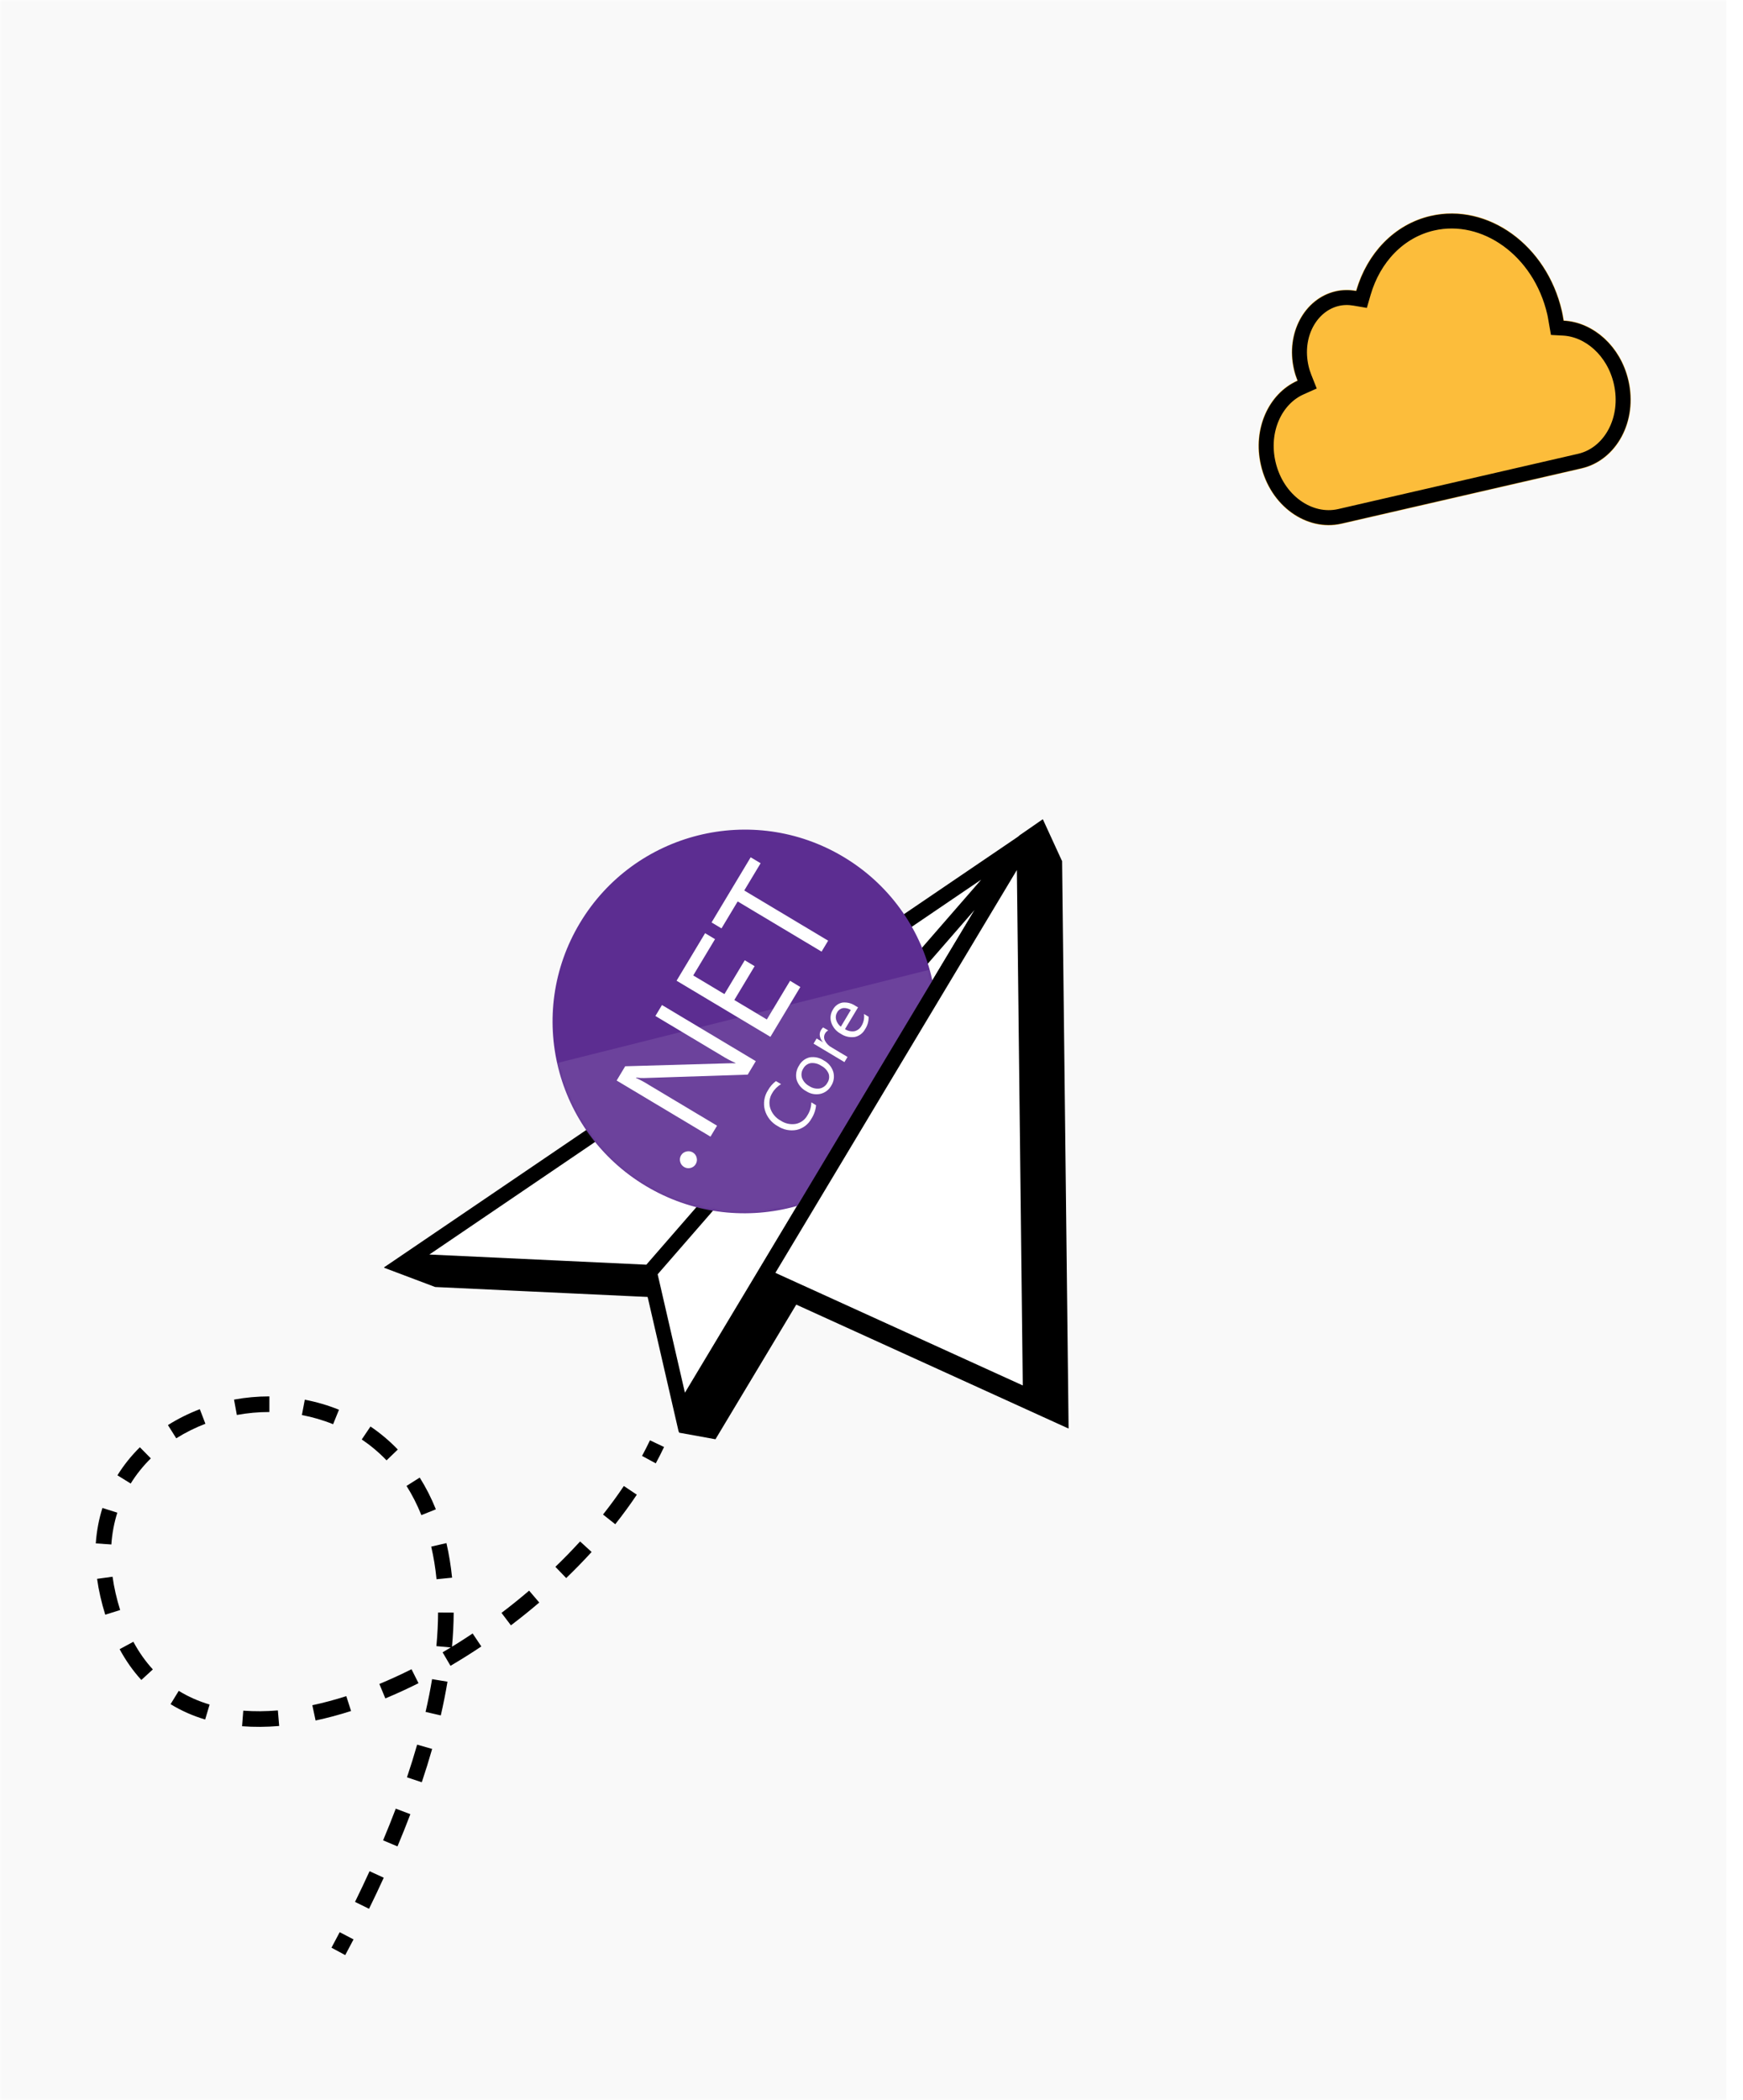
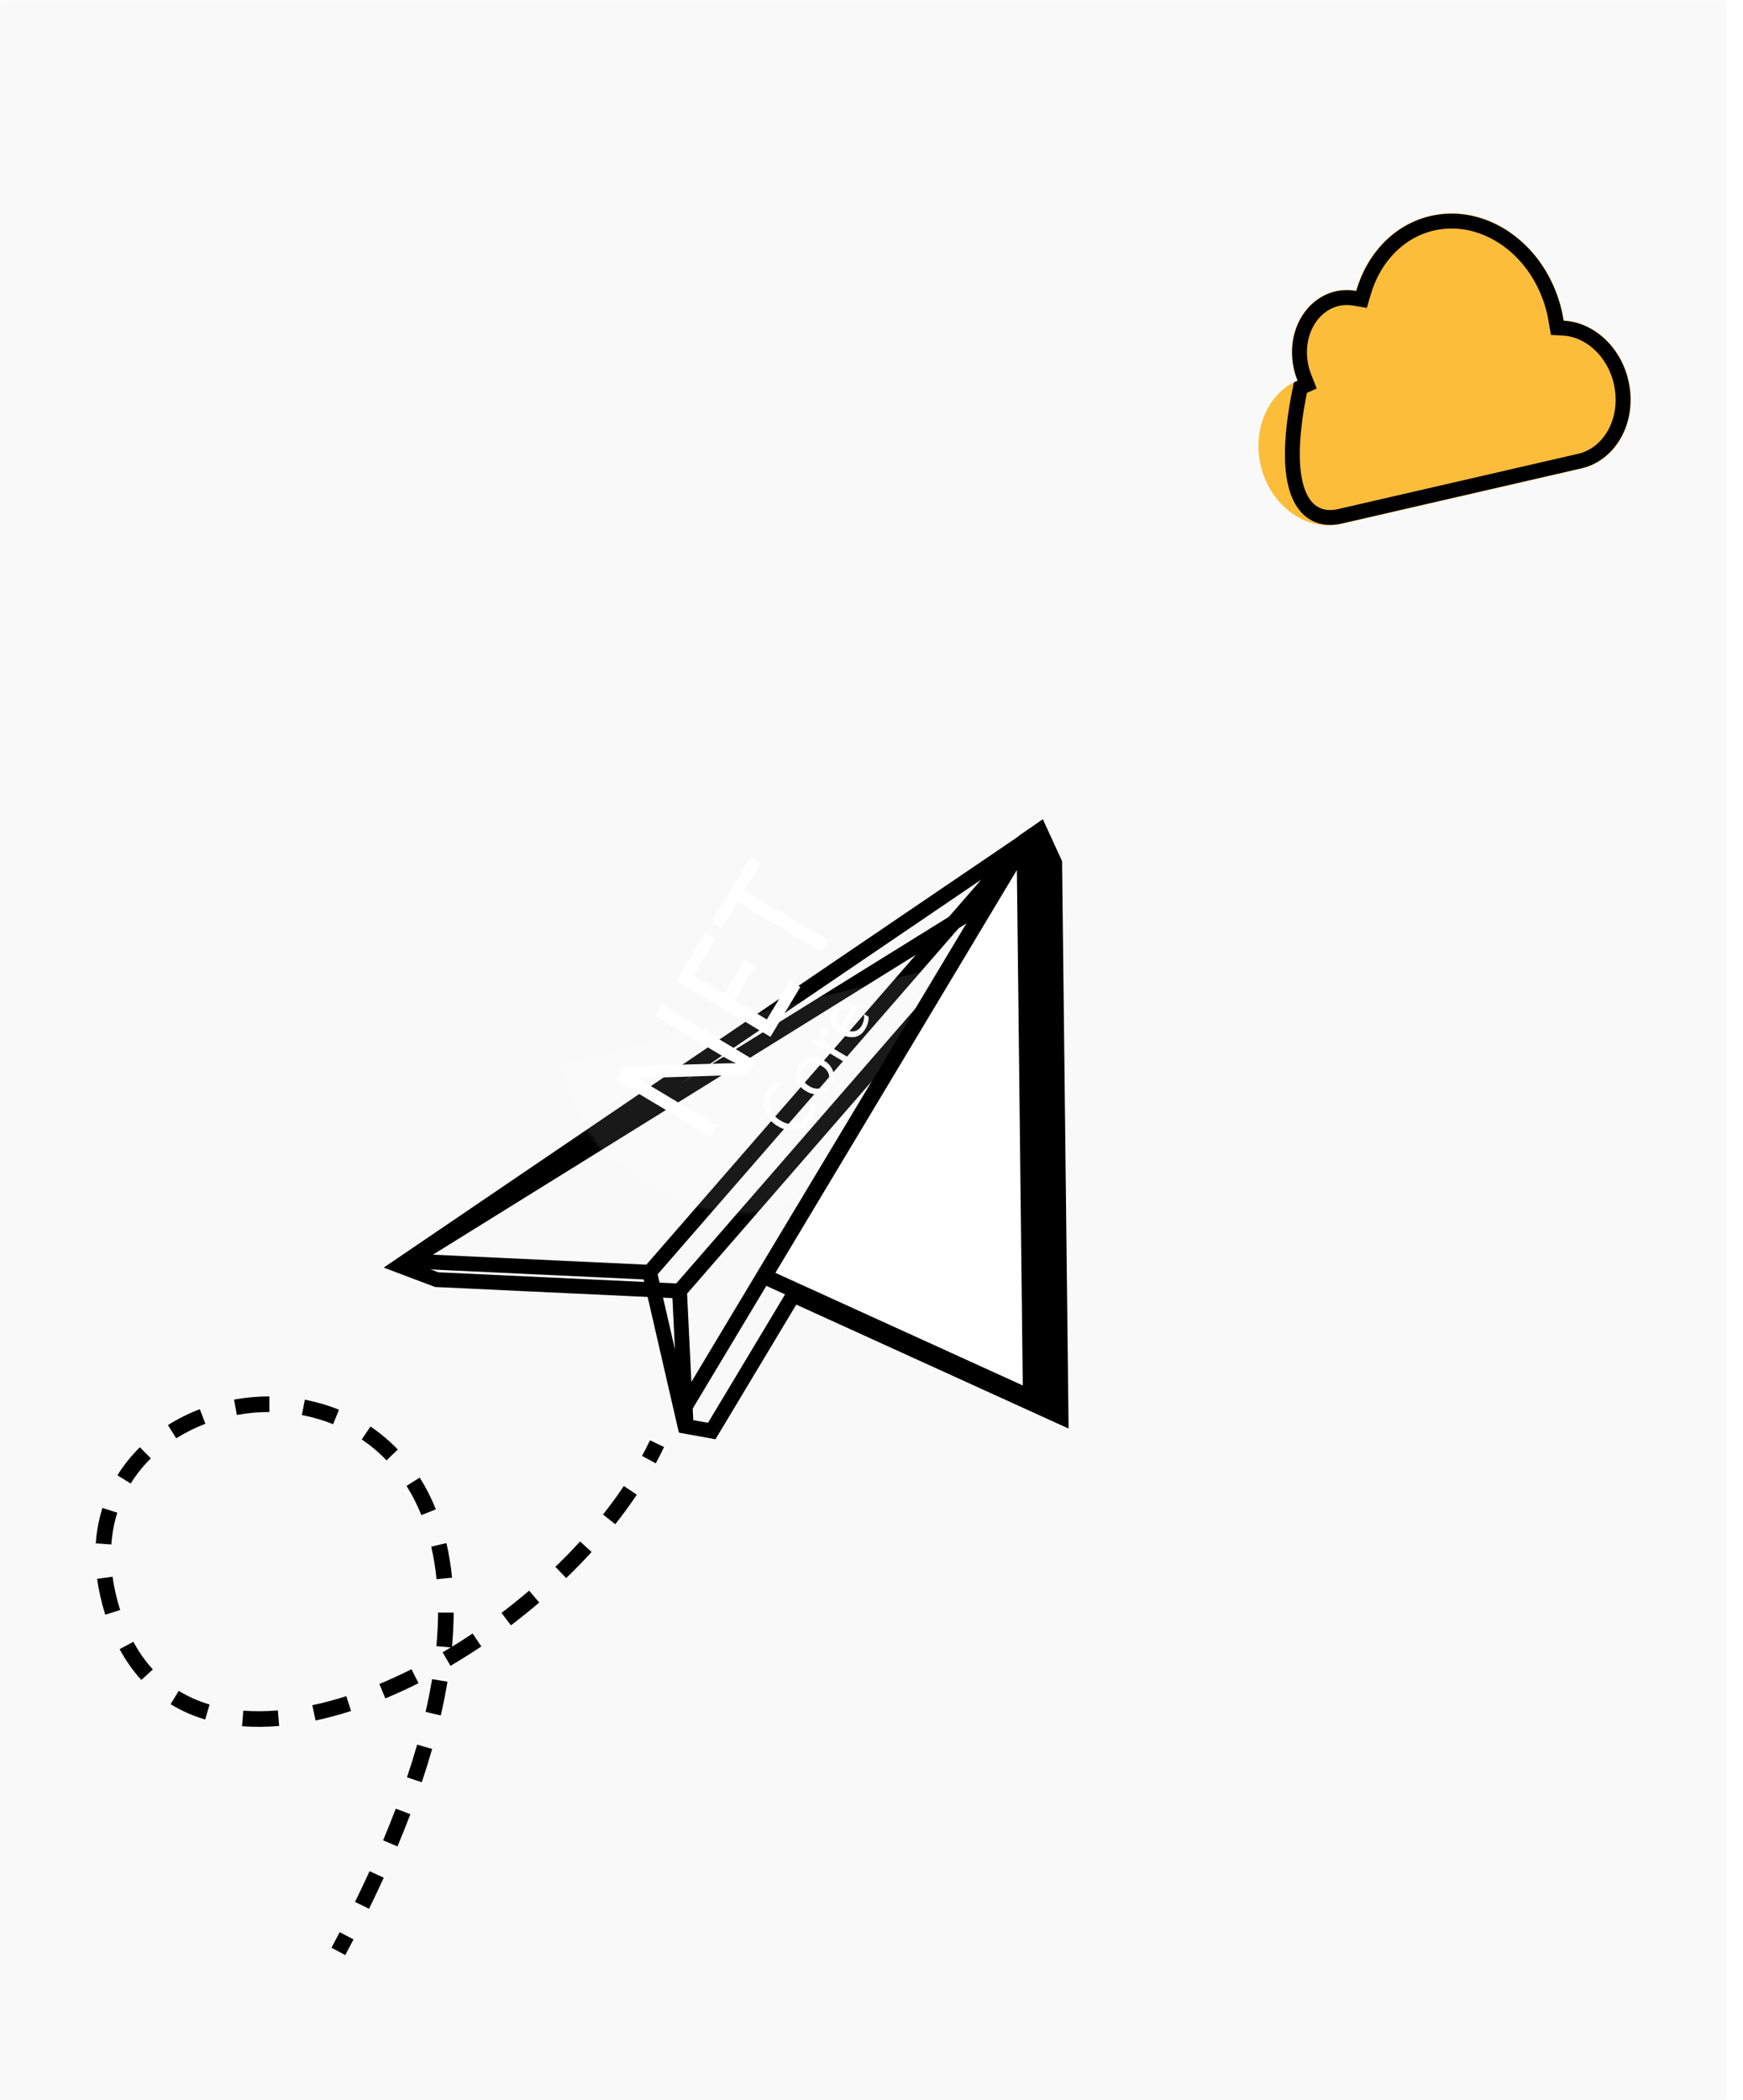
<svg xmlns="http://www.w3.org/2000/svg" width="587" height="707" viewBox="0 0 587 707" fill="none">
  <mask id="mask0_490_291" style="mask-type:alpha" maskUnits="userSpaceOnUse" x="0" y="0" width="587" height="707">
    <rect width="587" height="707" fill="#F9F9F9" />
  </mask>
  <g mask="url(#mask0_490_291)">
    <rect x="-5.577" width="587" height="707" fill="#F9F9F9" />
    <g filter="url(#filter0_d_490_291)">
      <path d="M426.864 118.116C426.391 116.922 425.991 115.679 425.692 114.38C422.894 102.228 429.197 90.421 439.784 87.983C442.074 87.456 444.397 87.442 446.672 87.83C450.312 75.302 459.447 65.448 471.814 62.6C491.157 58.145 510.981 72.532 516.094 94.734C516.336 95.785 516.49 96.825 516.672 97.857C526.64 98.395 535.827 106.504 538.49 118.069C541.638 131.737 534.542 145.028 522.635 147.77L441.809 166.383C429.902 169.125 417.707 160.276 414.56 146.608C411.747 134.394 417.143 122.471 426.864 118.116Z" fill="#FCBD3B" />
-       <path d="M429.307 117.146L430.235 119.486L427.939 120.515C419.558 124.27 414.539 134.807 417.121 146.019C420.021 158.614 431.045 166.165 441.22 163.822L522.045 145.209C532.219 142.866 538.83 131.253 535.93 118.659C533.488 108.057 525.156 100.948 516.532 100.483L514.445 100.37L514.084 98.311C514.032 98.019 513.986 97.741 513.94 97.474C513.813 96.714 513.697 96.035 513.534 95.324C508.668 74.195 490.014 61.107 472.404 65.162C461.117 67.762 452.616 76.791 449.194 88.565L448.541 90.816L446.23 90.422C444.261 90.085 442.29 90.104 440.374 90.545C431.52 92.584 425.701 102.712 428.253 113.791C428.519 114.947 428.878 116.063 429.307 117.146Z" stroke="black" stroke-width="5" />
+       <path d="M429.307 117.146L430.235 119.486L427.939 120.515C420.021 158.614 431.045 166.165 441.22 163.822L522.045 145.209C532.219 142.866 538.83 131.253 535.93 118.659C533.488 108.057 525.156 100.948 516.532 100.483L514.445 100.37L514.084 98.311C514.032 98.019 513.986 97.741 513.94 97.474C513.813 96.714 513.697 96.035 513.534 95.324C508.668 74.195 490.014 61.107 472.404 65.162C461.117 67.762 452.616 76.791 449.194 88.565L448.541 90.816L446.23 90.422C444.261 90.085 442.29 90.104 440.374 90.545C431.52 92.584 425.701 102.712 428.253 113.791C428.519 114.947 428.878 116.063 429.307 117.146Z" stroke="black" stroke-width="5" />
    </g>
    <path d="M354.011 296.851L340.94 284.562L343.767 281.537L350.994 276.544L357.113 289.872L354.011 296.851Z" fill="black" stroke="black" />
-     <path d="M228.843 434.633L147.071 430.803L134.907 426.219L355.058 289.561L239.699 481.773L231.077 480.21L228.843 434.633Z" fill="black" />
    <path d="M355.058 289.561L239.699 481.773L231.077 480.21L228.843 434.633M355.058 289.561L228.843 434.633M355.058 289.561L134.907 426.219L147.071 430.803L228.843 434.633" stroke="black" stroke-width="5" />
    <path d="M357.202 476.835L355.059 289.894L267.446 435.994L357.202 476.835Z" fill="black" />
    <path d="M355.059 289.894L357.686 289.865L352.806 288.541L355.059 289.894ZM357.202 476.836L356.114 479.229L359.876 480.941L359.829 476.807L357.202 476.836ZM267.446 435.995L265.192 434.642L263.677 437.169L266.358 438.388L267.446 435.995ZM352.432 289.924L354.574 476.866L359.829 476.807L357.686 289.865L352.432 289.924ZM358.289 474.443L268.533 433.602L266.358 438.388L356.114 479.229L358.289 474.443ZM269.699 437.348L357.312 291.248L352.806 288.541L265.192 434.642L269.699 437.348Z" fill="black" />
-     <path d="M136.99 424.492L344.977 283.25L229.618 475.463L218.763 428.322L136.99 424.492Z" fill="white" />
    <path d="M344.977 283.25L136.99 424.492L218.763 428.322M344.977 283.25L229.618 475.463L218.763 428.322M344.977 283.25L218.763 428.322" stroke="black" stroke-width="5" />
-     <path d="M306.256 377.047C324.635 346.45 314.698 306.798 284.062 288.479C253.427 270.161 213.694 280.114 195.316 310.711C176.938 341.308 186.875 380.96 217.51 399.278C248.145 417.596 287.878 407.643 306.256 377.047Z" fill="#5C2D91" />
    <mask id="mask1_490_291" style="mask-type:alpha" maskUnits="userSpaceOnUse" x="186" y="279" width="130" height="130">
      <path d="M306.256 377.047C324.634 346.45 314.697 306.798 284.062 288.48C253.427 270.161 213.694 280.114 195.316 310.711C176.937 341.307 186.874 380.96 217.51 399.278C248.144 417.596 287.878 407.643 306.256 377.047Z" fill="#5C2D91" />
    </mask>
    <g mask="url(#mask1_490_291)">
      <path opacity="0.1" d="M187.32 357.959C188.972 366.649 192.385 374.909 197.351 382.233C202.315 389.557 208.727 395.791 216.193 400.55C223.658 405.312 232.02 408.5 240.767 409.919C249.513 411.339 258.46 410.96 267.058 408.806C275.655 406.653 283.724 402.769 290.768 397.394C297.812 392.018 303.684 385.265 308.022 377.547C312.361 369.829 315.075 361.31 316 352.511C316.924 343.711 316.04 334.818 313.399 326.375L187.32 357.959Z" fill="white" />
    </g>
-     <path d="M234.305 391.908C234.116 392.234 233.861 392.517 233.556 392.74C233.253 392.963 232.905 393.121 232.537 393.204C232.173 393.297 231.795 393.316 231.424 393.259C231.052 393.204 230.696 393.073 230.377 392.877C230.054 392.687 229.772 392.434 229.548 392.134C229.324 391.835 229.161 391.494 229.07 391.131C228.964 390.768 228.935 390.386 228.986 390.012C229.036 389.636 229.166 389.276 229.364 388.953C229.558 388.629 229.817 388.347 230.124 388.126C230.431 387.906 230.781 387.75 231.15 387.668C231.514 387.572 231.894 387.549 232.266 387.603C232.64 387.656 232.997 387.783 233.32 387.977C233.645 388.168 233.927 388.423 234.15 388.725C234.373 389.029 234.533 389.374 234.617 389.741C234.714 390.104 234.736 390.484 234.683 390.856C234.63 391.228 234.501 391.586 234.305 391.908Z" fill="white" />
    <path d="M254.536 357.248L251.811 361.784L216.864 362.935C216.001 362.967 215.136 362.908 214.285 362.757L214.201 362.895C215.734 363.602 217.216 364.41 218.639 365.314L241.486 378.975L239.271 382.662L207.671 363.767L210.55 358.971L244.788 357.984C246.212 357.941 247.173 357.935 247.672 357.967L247.724 357.881C246.073 357.142 244.476 356.289 242.943 355.328L220.721 342.041L222.936 338.352L254.536 357.248Z" fill="white" />
    <path d="M269.53 332.286L259.453 349.062L227.852 330.166L237.461 314.169L240.807 316.17L233.465 328.393L243.969 334.674L250.812 323.282L254.141 325.272L247.298 336.664L258.253 343.214L266.074 330.195L269.53 332.286Z" fill="white" />
    <path d="M256.157 290.616L250.645 299.791L278.9 316.687L276.685 320.374L248.431 303.479L242.981 312.551L239.636 310.551L252.811 288.616L256.157 290.616Z" fill="white" />
    <path d="M274.833 372.089C274.688 373.701 274.152 375.253 273.27 376.613C272.757 377.56 272.048 378.387 271.189 379.038C270.331 379.69 269.343 380.151 268.292 380.39C266.102 380.81 263.835 380.365 261.969 379.15C260.906 378.578 259.969 377.799 259.215 376.859C258.46 375.918 257.902 374.836 257.576 373.676C257.281 372.561 257.224 371.397 257.405 370.258C257.587 369.119 258.003 368.029 258.629 367.059C259.3 365.85 260.214 364.795 261.316 363.959L263.049 364.996C261.826 365.703 260.81 366.719 260.102 367.939C259.622 368.69 259.311 369.534 259.188 370.415C259.065 371.297 259.135 372.194 259.392 373.044C259.975 374.861 261.243 376.379 262.929 377.277C264.43 378.285 266.265 378.673 268.049 378.362C268.865 378.189 269.633 377.841 270.303 377.344C270.971 376.846 271.525 376.21 271.925 375.479C272.758 374.17 273.21 372.657 273.232 371.108L274.833 372.089Z" fill="white" />
    <path d="M279.936 365.52C279.545 366.223 279.006 366.834 278.359 367.31C277.71 367.788 276.966 368.121 276.178 368.286C274.552 368.6 272.868 368.261 271.491 367.342C270.723 366.941 270.041 366.391 269.487 365.724C268.932 365.058 268.517 364.288 268.263 363.459C268.072 362.653 268.049 361.817 268.194 361.001C268.34 360.186 268.651 359.409 269.109 358.717C269.476 358.025 269.99 357.42 270.613 356.944C271.237 356.468 271.956 356.132 272.722 355.96C274.384 355.703 276.083 356.087 277.471 357.034C278.977 357.836 280.105 359.195 280.615 360.821C280.845 361.606 280.904 362.434 280.786 363.244C280.67 364.054 280.379 364.831 279.936 365.52ZM270.527 359.73C270.221 360.194 270.024 360.722 269.95 361.272C269.876 361.823 269.928 362.383 270.101 362.911C270.56 364.09 271.433 365.064 272.555 365.649C273.573 366.339 274.811 366.626 276.03 366.456C276.574 366.353 277.09 366.13 277.538 365.804C277.986 365.478 278.357 365.056 278.623 364.57C278.928 364.122 279.129 363.61 279.206 363.073C279.284 362.536 279.236 361.989 279.069 361.473C278.587 360.329 277.715 359.391 276.608 358.825C275.579 358.116 274.335 357.789 273.089 357.897C272.549 357.984 272.037 358.195 271.593 358.513C271.148 358.831 270.784 359.248 270.527 359.73Z" fill="white" />
    <path d="M278.931 346.916C278.461 347.144 278.078 347.518 277.843 347.983C277.645 348.339 277.54 348.738 277.533 349.145C277.528 349.551 277.622 349.954 277.808 350.316C278.315 351.319 279.123 352.14 280.121 352.663L285.425 355.835L284.385 357.566L273.984 351.346L275.024 349.615L277.191 350.911C276.635 350.32 276.261 349.582 276.113 348.784C275.991 348.098 276.123 347.391 276.484 346.794C276.67 346.45 276.917 346.144 277.215 345.89L278.931 346.916Z" fill="white" />
    <path d="M288.972 339.138L284.573 346.46C285.512 347.089 286.654 347.344 287.773 347.174C288.286 347.045 288.767 346.809 289.182 346.481C289.597 346.155 289.939 345.743 290.185 345.275C290.879 344.094 291.151 342.715 290.958 341.361L292.519 342.293C292.582 343.786 292.167 345.261 291.333 346.503C290.977 347.169 290.48 347.747 289.874 348.199C289.269 348.651 288.571 348.964 287.832 349.116C286.165 349.343 284.473 348.944 283.086 347.995C281.605 347.193 280.486 345.859 279.955 344.264C279.717 343.539 279.643 342.772 279.74 342.015C279.835 341.258 280.098 340.532 280.51 339.889C280.831 339.279 281.287 338.749 281.843 338.34C282.399 337.931 283.041 337.652 283.719 337.526C285.251 337.358 286.791 337.745 288.06 338.616L288.972 339.138ZM286.528 340.029C285.746 339.514 284.808 339.286 283.875 339.384C283.466 339.461 283.077 339.63 282.742 339.876C282.405 340.124 282.129 340.444 281.935 340.812C281.706 341.182 281.557 341.595 281.498 342.025C281.438 342.456 281.469 342.893 281.588 343.31C281.85 344.242 282.406 345.062 283.176 345.649L286.528 340.029Z" fill="white" />
    <path d="M347.101 468.872L344.978 283.584L257.97 428.674C257.647 429.213 257.864 429.913 258.436 430.172L345.616 469.841C346.316 470.16 347.11 469.641 347.101 468.872Z" fill="white" />
    <path d="M344.978 283.585L347.605 283.555L342.725 282.231L344.978 283.585ZM342.351 283.614L344.474 468.903L349.729 468.843L347.605 283.555L342.351 283.614ZM346.703 467.448L259.524 427.78L257.349 432.566L344.527 472.234L346.703 467.448ZM260.223 430.028L347.231 284.938L342.725 282.231L255.717 427.322L260.223 430.028ZM259.524 427.78C260.38 428.17 260.707 429.22 260.223 430.028L255.717 427.322C254.587 429.206 255.348 431.657 257.349 432.566L259.524 427.78ZM344.474 468.903C344.46 467.748 345.651 466.971 346.703 467.448L344.527 472.234C346.98 473.351 349.759 471.538 349.729 468.843L344.474 468.903Z" fill="black" />
    <path d="M116.263 658.2C117.216 656.425 118.149 654.664 119.06 652.918L114.402 650.484C113.5 652.211 112.578 653.953 111.634 655.709L116.263 658.2ZM124.281 642.609C126.022 639.061 127.673 635.572 129.239 632.146L124.459 629.96C122.915 633.341 121.284 636.785 119.563 640.291L124.281 642.609ZM133.861 621.607C135.411 617.916 136.857 614.302 138.2 610.762L133.287 608.894C131.966 612.375 130.544 615.933 129.016 619.568L133.861 621.607ZM142.045 600.018C143.331 596.184 144.494 592.442 145.535 588.793L140.483 587.349C139.463 590.917 138.326 594.581 137.063 598.343L142.045 600.018ZM148.447 577.511C149.342 573.612 150.09 569.828 150.7 566.158L145.515 565.296C144.924 568.855 144.197 572.533 143.324 576.332L148.447 577.511ZM152.199 554.667C152.577 550.588 152.771 546.666 152.79 542.9L147.535 542.872C147.516 546.478 147.331 550.245 146.966 554.18L152.199 554.667ZM152.249 531.137C151.837 527.041 151.195 523.162 150.345 519.495L145.226 520.683C146.023 524.121 146.629 527.779 147.02 531.662L152.249 531.137ZM146.79 508.123C145.235 504.256 143.409 500.697 141.351 497.439L136.909 500.249C138.793 503.23 140.475 506.504 141.914 510.084L146.79 508.123ZM133.973 487.997C131.125 485.032 128.036 482.453 124.769 480.248L121.831 484.607C124.795 486.607 127.597 488.947 130.185 491.641L133.973 487.997ZM114.159 474.602C110.422 473.087 106.56 471.966 102.647 471.223L101.668 476.389C105.254 477.07 108.78 478.094 112.185 479.475L114.159 474.602ZM90.728 470.107C86.721 470.105 82.727 470.471 78.814 471.189L79.762 476.361C83.365 475.7 87.041 475.363 90.727 475.365L90.728 470.107ZM67.294 474.412C63.535 475.852 59.93 477.643 56.556 479.768L59.357 484.217C62.429 482.282 65.725 480.644 69.174 479.323L67.294 474.412ZM47.107 487.23C44.241 490.056 41.694 493.21 39.547 496.674L44.015 499.445C45.931 496.351 48.214 493.521 50.797 490.976L47.107 487.23ZM34.498 507.668C33.312 511.414 32.546 515.397 32.258 519.598L37.501 519.958C37.761 516.17 38.45 512.599 39.509 509.256L34.498 507.668ZM32.698 531.532C32.966 533.489 33.331 535.48 33.798 537.505L38.919 536.326C38.487 534.45 38.151 532.615 37.904 530.818L32.698 531.532ZM33.798 537.505C34.285 539.619 34.835 541.651 35.446 543.602L40.461 542.031C39.892 540.214 39.376 538.313 38.919 536.326L33.798 537.505ZM40.288 555.213C42.402 559.128 44.851 562.576 47.599 565.578L51.474 562.027C49.032 559.361 46.831 556.268 44.911 552.714L40.288 555.213ZM57.444 573.722C61.071 575.951 64.973 577.659 69.092 578.888L70.592 573.849C66.884 572.743 63.405 571.216 60.195 569.242L57.444 573.722ZM81.521 581.147C85.57 581.465 89.75 581.426 94.02 581.065L93.577 575.825C89.56 576.166 85.666 576.198 81.93 575.906L81.521 581.147ZM106.281 579.22C110.222 578.383 114.212 577.311 118.227 576.027L116.625 571.018C112.764 572.254 108.943 573.28 105.187 574.078L106.281 579.22ZM129.773 571.781C133.501 570.236 137.231 568.524 140.943 566.661L138.587 561.962C134.982 563.769 131.367 565.428 127.76 566.923L129.773 571.781ZM151.713 560.808C155.216 558.757 158.683 556.58 162.099 554.293L159.174 549.924C155.844 552.154 152.466 554.274 149.057 556.27L151.713 560.808ZM172.066 547.183C175.32 544.717 178.506 542.153 181.606 539.504L178.194 535.505C175.171 538.087 172.065 540.587 168.892 542.992L172.066 547.183ZM190.685 531.271C193.649 528.415 196.508 525.483 199.242 522.488L195.362 518.941C192.705 521.85 189.925 524.703 187.038 527.484L190.685 531.271ZM207.202 513.144C209.786 509.881 212.213 506.561 214.462 503.201L210.096 500.275C207.929 503.512 205.584 506.718 203.082 509.878L207.202 513.144ZM220.848 492.648C221.837 490.821 222.769 488.985 223.64 487.144L218.891 484.893C218.061 486.646 217.172 488.397 216.226 490.145L220.848 492.648Z" fill="black" />
  </g>
  <defs>
    <filter id="filter0_d_490_291" x="413.816" y="61.791" width="135.421" height="115.09" filterUnits="userSpaceOnUse" color-interpolation-filters="sRGB">
      <feFlood flood-opacity="0" result="BackgroundImageFix" />
      <feColorMatrix in="SourceAlpha" type="matrix" values="0 0 0 0 0 0 0 0 0 0 0 0 0 0 0 0 0 0 127 0" result="hardAlpha" />
      <feOffset dx="10" dy="10" />
      <feColorMatrix type="matrix" values="0 0 0 0 0 0 0 0 0 0 0 0 0 0 0 0 0 0 1 0" />
      <feBlend mode="normal" in2="BackgroundImageFix" result="effect1_dropShadow_490_291" />
      <feBlend mode="normal" in="SourceGraphic" in2="effect1_dropShadow_490_291" result="shape" />
    </filter>
  </defs>
</svg>